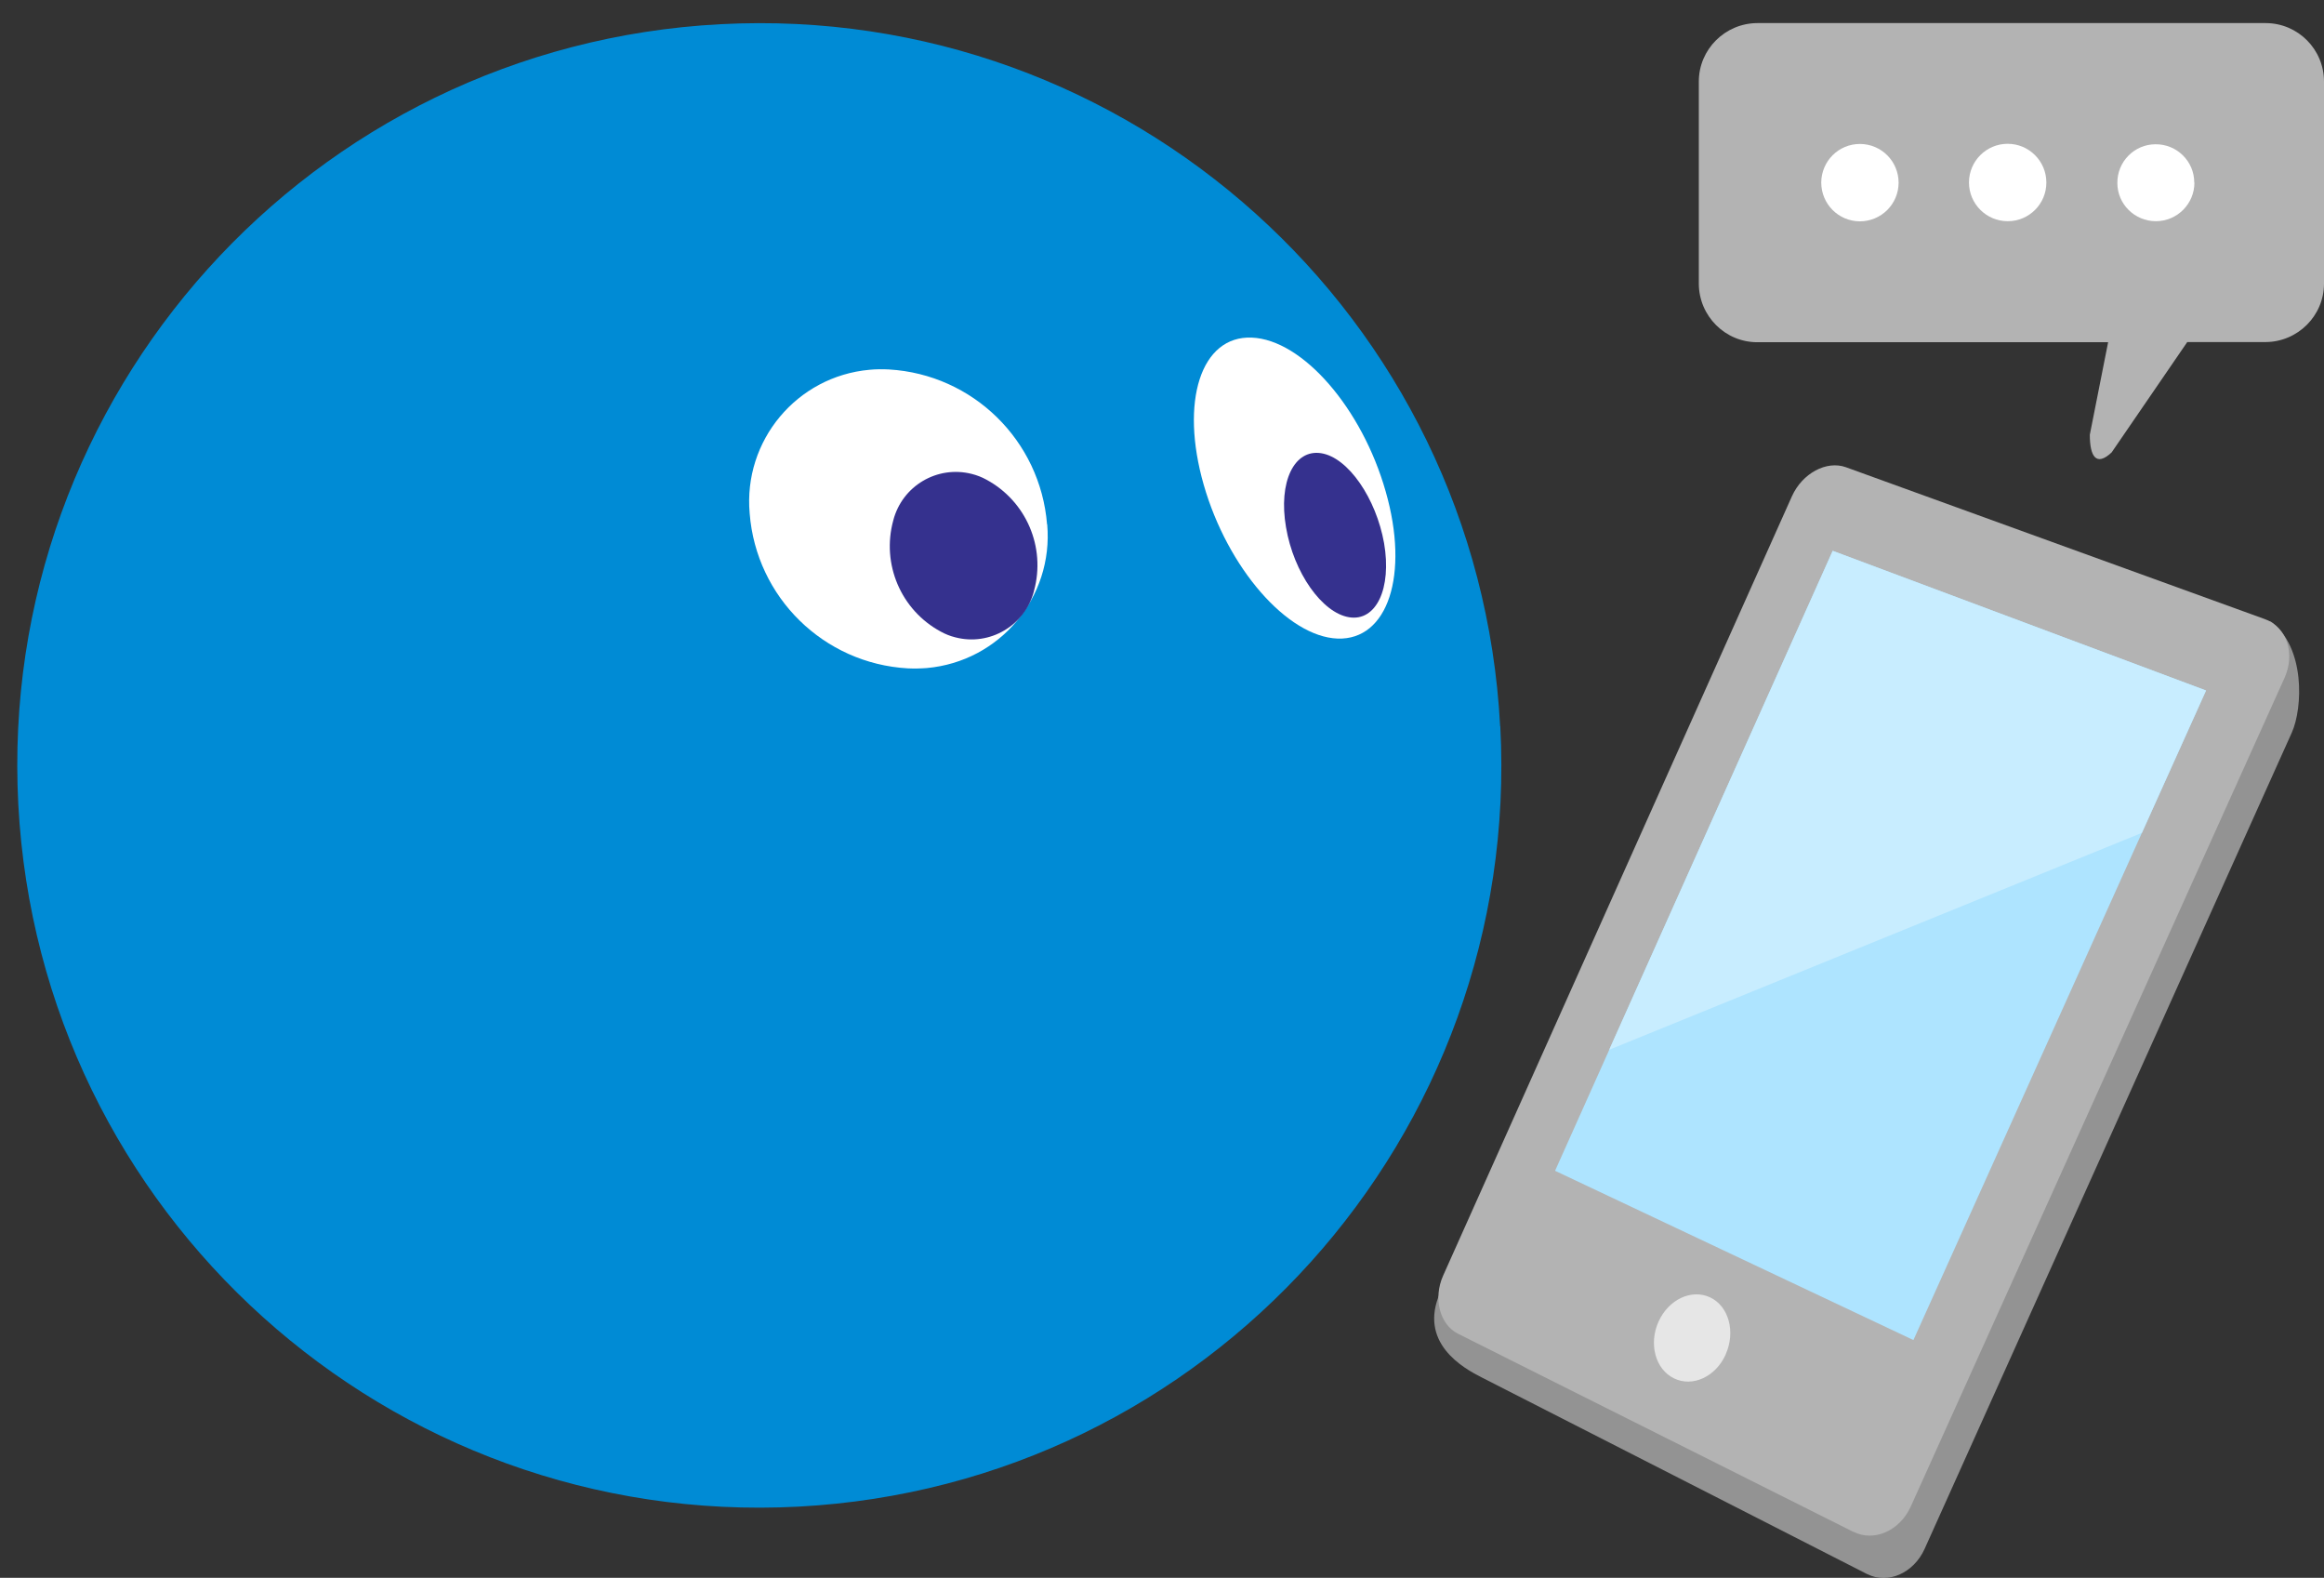
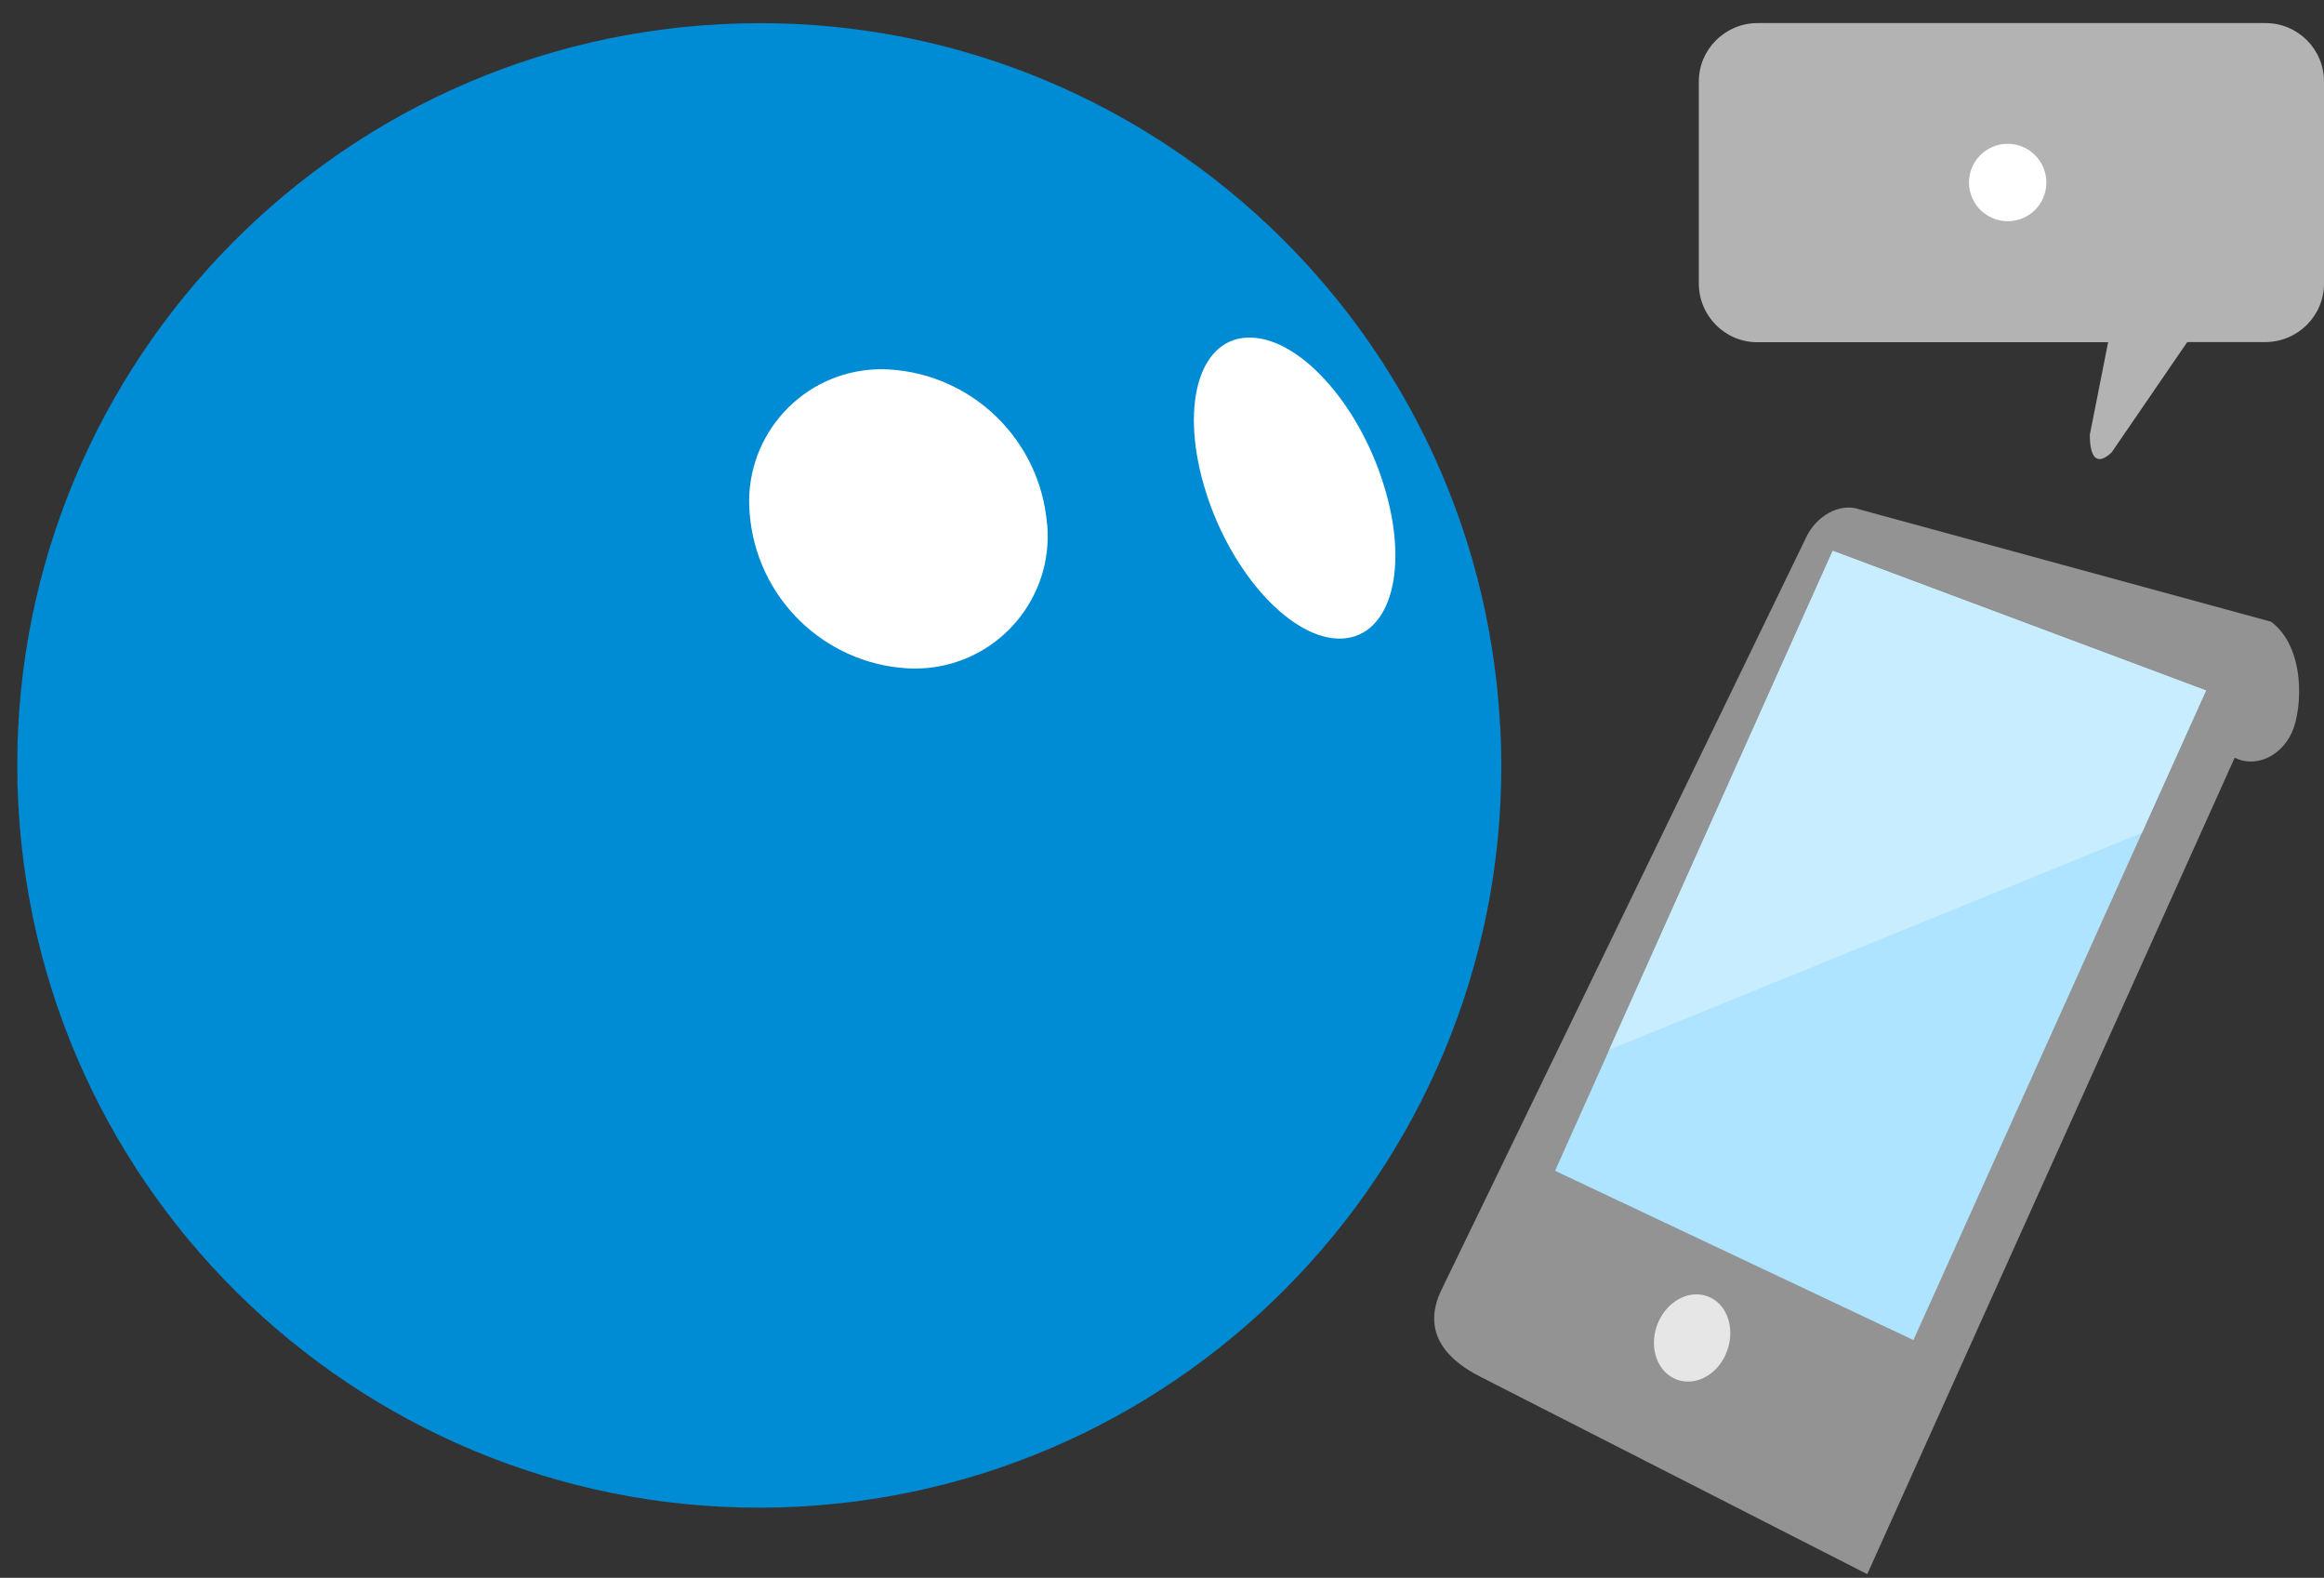
<svg xmlns="http://www.w3.org/2000/svg" id="_イヤー_1" width="145.98" height="99.08" viewBox="0 0 145.98 99.08">
  <rect x="0" y="0" width="145.98" height="99.08" fill="#333333" stroke="none" />
  <defs>
    <style>.cls-1{fill:#939393;}.cls-2{fill:#fff;}.cls-3{fill:#c8edff;}.cls-4{fill:#35318e;}.cls-5{fill:#e6e6e6;}.cls-6{fill:#aee4ff;}.cls-7{fill:#008bd5;}.cls-8{fill:none;}.cls-9{fill:#b3b3b3;}</style>
  </defs>
  <path class="cls-7" d="M94.24,45.61c1.36,25.7-18.38,47.64-44.09,49C24.44,95.96,2.51,76.22,1.15,50.52-.2,24.81,19.54,2.88,45.24,1.52h.01c25.7-1.36,47.63,18.38,48.98,44.08h0" />
  <g>
-     <path class="cls-1" d="M117.29,98.85l-24.21-12.35c-1.15-.58-4.04-2.18-2.6-5.37l22.94-47.32c.65-1.44,2.17-2.26,3.39-1.82l25.84,7.05c2.16,1.6,2,5.42,1.31,6.96l-23.07,51.27c-.69,1.52-2.31,2.23-3.59,1.58Z" />
-     <path class="cls-9" d="M116.43,96.2l-24.85-12.45c-1.15-.58-1.57-2.22-.93-3.65l21.91-48.94c.65-1.44,2.17-2.26,3.39-1.82l26.32,9.54c1.37,.5,1.92,2.16,1.23,3.69l-23.48,52.04c-.69,1.52-2.31,2.23-3.59,1.58Z" />
+     <path class="cls-1" d="M117.29,98.85l-24.21-12.35c-1.15-.58-4.04-2.18-2.6-5.37l22.94-47.32c.65-1.44,2.17-2.26,3.39-1.82l25.84,7.05c2.16,1.6,2,5.42,1.31,6.96c-.69,1.52-2.31,2.23-3.59,1.58Z" />
    <polygon class="cls-6" points="120.19 84.15 97.68 73.52 115.12 34.59 138.57 43.36 120.19 84.15" />
    <polygon class="cls-3" points="134.54 52.3 101.08 65.92 115.12 34.59 138.57 43.36 134.54 52.3" />
    <path class="cls-5" d="M108.4,85.05c-.63,1.41-2.09,2.08-3.26,1.5-1.16-.57-1.59-2.16-.96-3.56,.63-1.39,2.07-2.07,3.24-1.52s1.61,2.16,.98,3.57Z" />
  </g>
  <g>
    <path class="cls-9" d="M145.98,5.12v12.69c0,2.02-1.65,3.66-3.67,3.67h-4.92l-4.75,6.93c-.98,.92-1.37,.23-1.37-1.11l1.15-5.81h-22.04c-2.02,0-3.66-1.65-3.67-3.67V5.12c0-2.02,1.65-3.66,3.67-3.67h31.95c2.02,.01,3.65,1.65,3.65,3.67Z" />
-     <path class="cls-2" d="M114.4,11.46c0,1.34,1.07,2.43,2.42,2.44,1.34,0,2.43-1.07,2.44-2.42,0-1.34-1.07-2.43-2.42-2.44h-.01c-1.34,0-2.42,1.08-2.43,2.42Z" />
    <path class="cls-2" d="M128.54,11.46c0-1.34-1.09-2.43-2.43-2.43-1.34,0-2.43,1.09-2.43,2.43,0,1.34,1.09,2.43,2.43,2.43h.01c1.33,0,2.42-1.08,2.42-2.42h0Z" />
-     <path class="cls-2" d="M137.83,11.46c0-1.33-1.09-2.41-2.43-2.4-1.33,0-2.41,1.09-2.4,2.43,0,1.33,1.09,2.4,2.42,2.4,1.33,0,2.42-1.08,2.42-2.42h0Z" />
  </g>
  <path class="cls-2" d="M65.78,32.93c.4,4.58-2.98,8.61-7.56,9.02-.4,.03-.8,.04-1.2,.02-5.28-.3-9.52-4.46-9.93-9.73-.41-4.57,2.96-8.61,7.53-9.02,.41-.04,.82-.04,1.22-.02,5.27,.31,9.51,4.46,9.93,9.73" />
  <path class="cls-2" d="M87.04,30.86c1.5,5.23,.14,9.35-3.02,9.24-3.16-.12-6.91-4.43-8.41-9.66-1.5-5.23-.18-9.37,3.02-9.24s6.93,4.45,8.41,9.66" />
-   <path class="cls-4" d="M64.95,37.11c-.56,2.17-2.78,3.48-4.95,2.91-.32-.08-.62-.2-.91-.36-2.5-1.35-3.73-4.24-2.98-6.98,.56-2.17,2.76-3.47,4.93-2.92,.32,.08,.63,.2,.92,.36,2.5,1.35,3.74,4.24,2.99,6.98" />
-   <path class="cls-4" d="M86.94,34.11c.49,2.85-.5,4.93-2.2,4.65s-3.48-2.8-3.96-5.65c-.49-2.85,.51-4.92,2.21-4.65,1.7,.27,3.45,2.84,3.95,5.65" />
  <rect class="cls-8" y="0" width="141.3" height="97.15" />
</svg>